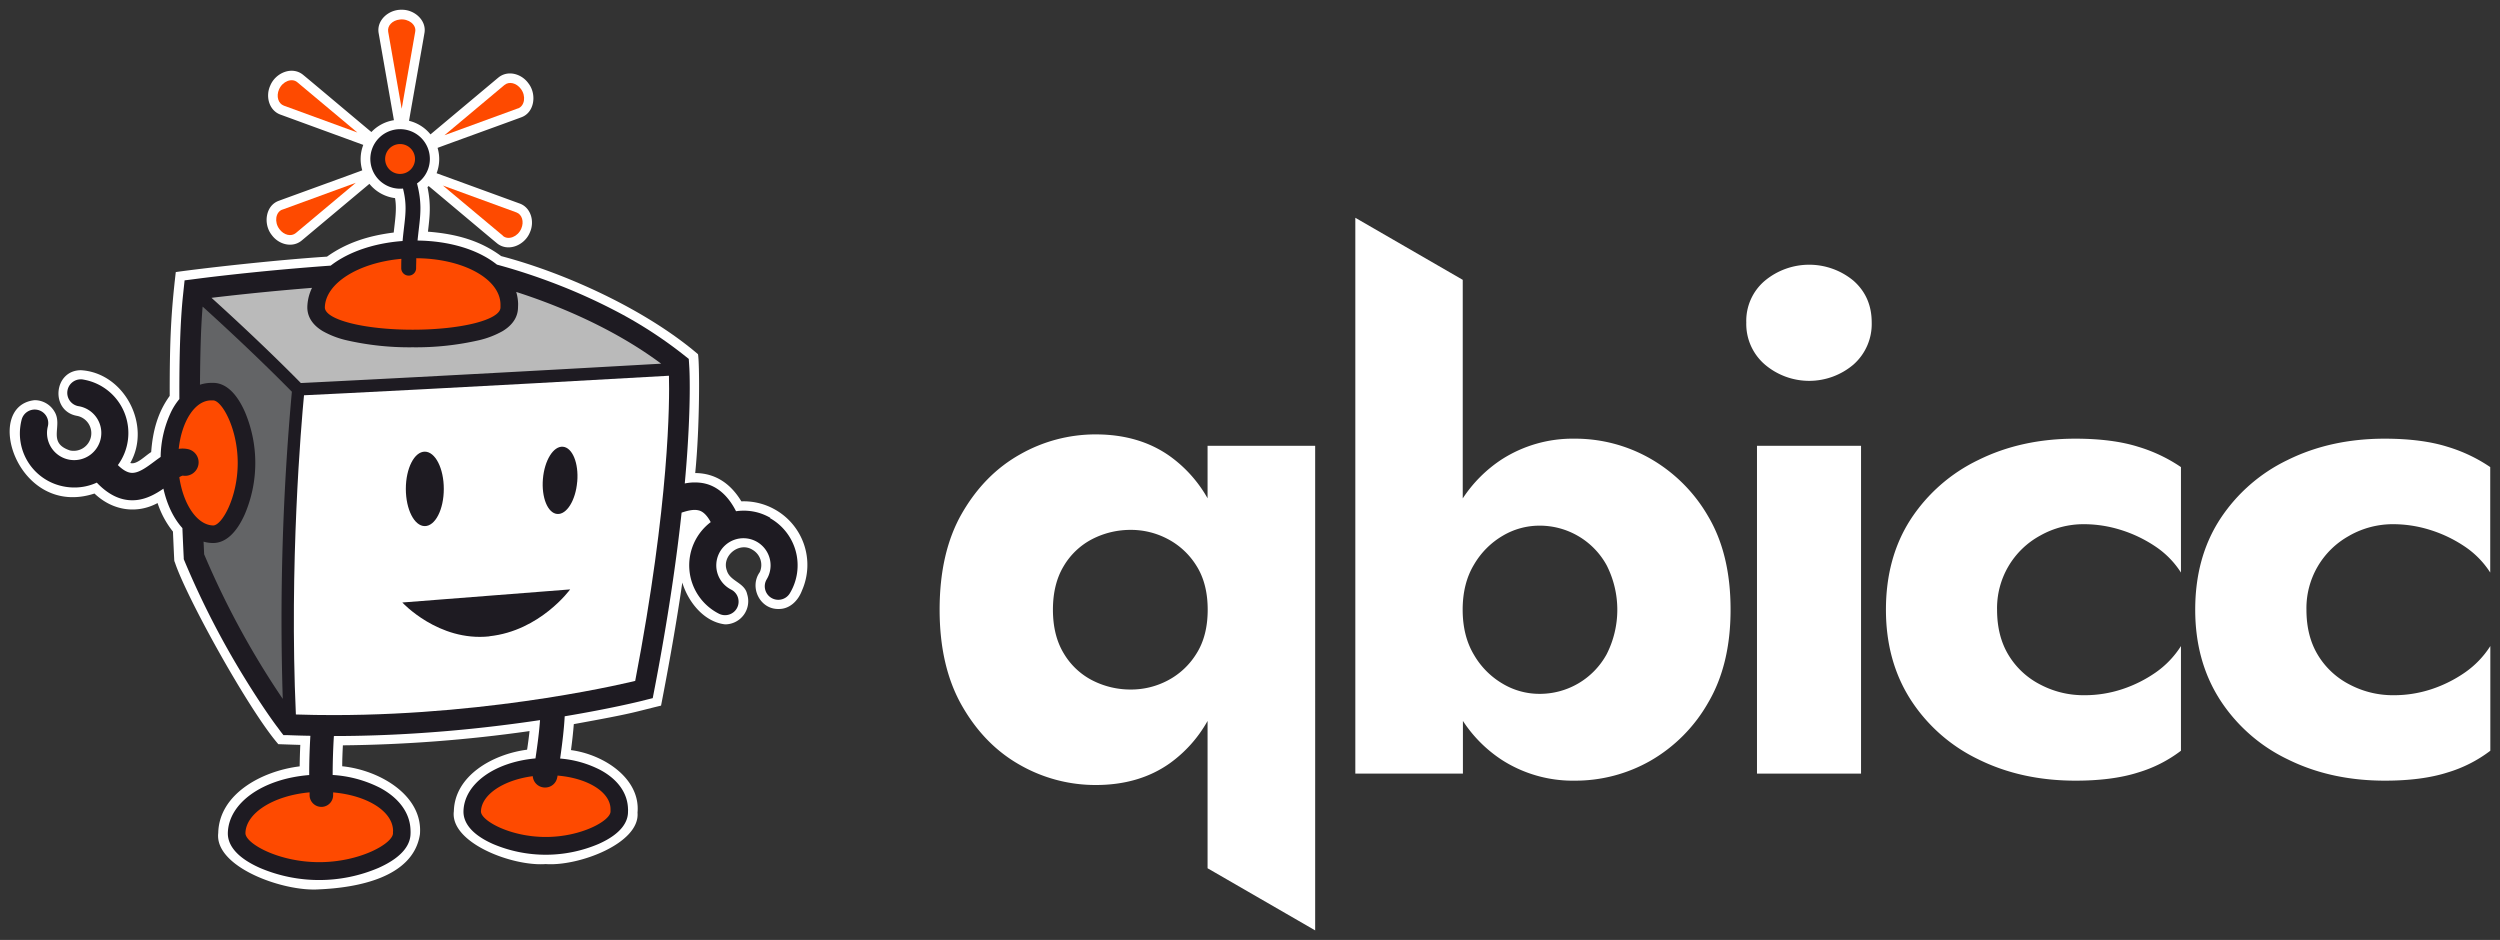
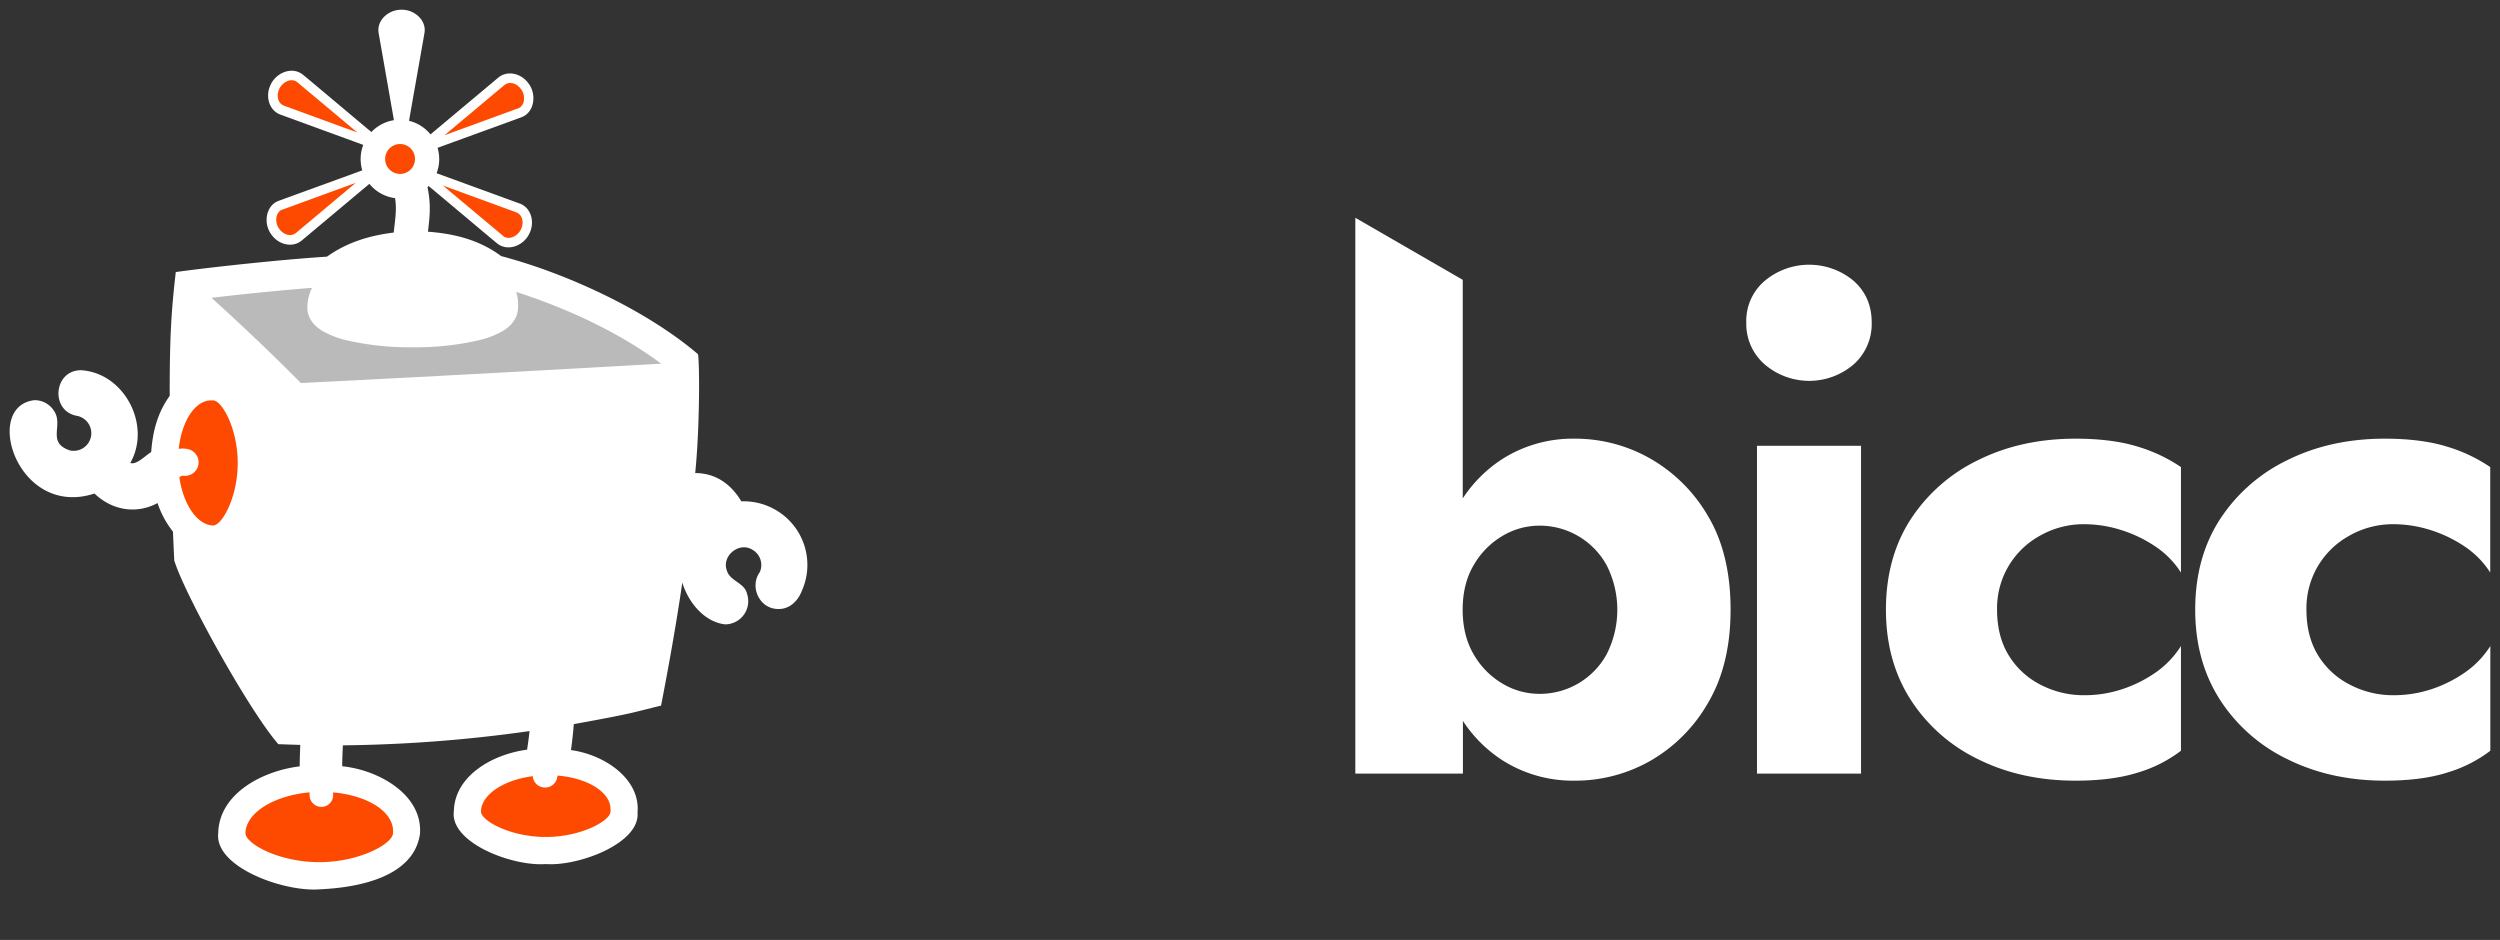
<svg xmlns="http://www.w3.org/2000/svg" id="Layer_1" data-name="Layer 1" viewBox="0 0 1024 385">
  <rect x="0" y="0" width="1024" height="385" fill="#333333" stroke="none" />
  <defs>
    <style>.cls-1{fill:#fff;}.cls-2{fill:#1e1b22;}.cls-3{fill:#fe4a00;}.cls-4{fill:#bababa;}.cls-5{fill:#636466;}</style>
  </defs>
  <rect class="cls-1" x="719.66" y="182.6" width="42.62" height="134.27" />
  <path class="cls-1" d="M759.21,115a28.41,28.41,0,0,0-36.34,0,21.49,21.49,0,0,0-7.59,17.08,21.93,21.93,0,0,0,7.59,17.22,28,28,0,0,0,36.34,0,22.16,22.16,0,0,0,7.44-17.22Q766.65,121.59,759.21,115Z" />
  <path class="cls-1" d="M850.13,179.68q-22.2,0-39.85,8.76a68.39,68.39,0,0,0-27.73,24.37q-10.06,15.62-10.07,36.93,0,21,10.07,36.77A68,68,0,0,0,810.28,311q17.65,8.76,39.85,8.76,15.17,0,25.68-3.36a54.53,54.53,0,0,0,17.51-8.9V264.62A37.79,37.79,0,0,1,883,275.42a52.94,52.94,0,0,1-13.72,6.86,48.88,48.88,0,0,1-15.61,2.48,37.94,37.94,0,0,1-18-4.38,32.38,32.38,0,0,1-13-12.11Q818,260.55,818,249.74a33.81,33.81,0,0,1,17.66-30.36,36.09,36.09,0,0,1,18-4.67A50.65,50.65,0,0,1,868.51,217a54.15,54.15,0,0,1,14.16,6.72,36.28,36.28,0,0,1,10.65,10.8v-43.2A63.68,63.68,0,0,0,875.81,183Q865.31,179.7,850.13,179.68Z" />
  <path class="cls-1" d="M962.35,219.38a36.12,36.12,0,0,1,17.95-4.67A50.67,50.67,0,0,1,995.19,217a54.15,54.15,0,0,1,14.16,6.72,36.52,36.52,0,0,1,10.65,10.8v-43.2a63.82,63.82,0,0,0-17.51-8.32Q992,179.7,976.8,179.68q-22.18,0-39.84,8.76a68.26,68.26,0,0,0-27.73,24.37q-10.07,15.62-10.07,36.93,0,21,10.07,36.77A67.88,67.88,0,0,0,937,311q17.65,8.76,39.84,8.76,15.18,0,25.69-3.36a54.64,54.64,0,0,0,17.51-8.9V264.62a37.93,37.93,0,0,1-10.36,10.8,53.26,53.26,0,0,1-13.72,6.86,48.9,48.9,0,0,1-15.62,2.48,38,38,0,0,1-17.95-4.38,32.45,32.45,0,0,1-13-12.11q-4.67-7.72-4.67-18.53a33.81,33.81,0,0,1,17.66-30.36Z" />
-   <path class="cls-1" d="M494.62,295.3v60.34l44.07,25.45V182.6H494.62v21.5a53.68,53.68,0,0,0-15.47-17.27q-12.56-8.9-30.36-8.9a62.45,62.45,0,0,0-30.94,8.17q-14.6,8.18-23.79,24.09t-9.19,39.55q0,23.36,9.19,39.4t23.79,24.23a62.45,62.45,0,0,0,30.94,8.17q17.81,0,30.36-8.9A53.42,53.42,0,0,0,494.62,295.3Zm-31.23-12.87a34.27,34.27,0,0,1-16.06-3.8,29,29,0,0,1-11.67-11.09q-4.38-7.29-4.38-17.8t4.38-17.81a29.12,29.12,0,0,1,11.67-11.09,34.27,34.27,0,0,1,16.06-3.8,32.13,32.13,0,0,1,14.74,3.65A30.48,30.48,0,0,1,490,231.64q4.67,7.31,4.67,18.1T490,267.83a30.33,30.33,0,0,1-11.82,10.95A32.13,32.13,0,0,1,463.39,282.43Z" />
  <path class="cls-1" d="M699.67,211.5A64.06,64.06,0,0,0,676,187.86a62.08,62.08,0,0,0-31.08-8.18,53.83,53.83,0,0,0-29.78,8.47,55.44,55.44,0,0,0-16,16V114.62l-44-25.42h0V316.87h44.07V295.29a55.08,55.08,0,0,0,16,16,53.75,53.75,0,0,0,29.78,8.47A62.17,62.17,0,0,0,676,311.62a63.75,63.75,0,0,0,23.65-23.79q9.2-15.61,9.19-38.09Q708.86,227,699.67,211.5ZM658.07,268a31.2,31.2,0,0,1-27.73,16.2,29.3,29.3,0,0,1-14.74-4.09,32.65,32.65,0,0,1-11.82-11.82q-4.66-7.72-4.67-18.53t4.67-18.54a32.81,32.81,0,0,1,11.82-11.82,29.4,29.4,0,0,1,14.74-4.09,31.26,31.26,0,0,1,27.73,16.2,40.19,40.19,0,0,1,0,36.49Z" />
  <path class="cls-1" d="M317.42,208.7a26,26,0,0,0-13.76-3.35c-4.51-7.48-10.85-11.54-18.9-11.59,1.94-19.41,1.79-45.33,1.14-48.68-21.27-18.16-54-33.17-80.61-40.18-8.51-6.31-18.31-9.11-30-10,.69-5.92,1.35-10.92-.19-18.23l.46-.47c.93.72,26,21.83,27.89,23.35,4.5,3.84,11.43,1,13.6-4.37,2-4.44.44-10.17-4.22-11.83-2-.73-33.26-12.13-34-12.4a16.12,16.12,0,0,0,.4-10.38c1.1-.46,31.92-11.61,34.18-12.48,5.57-1.9,6.53-9.55,3-14-2.88-4-8.56-5.46-12.35-2.26-1.64,1.36-27.14,22.73-27.73,23.22a16.15,16.15,0,0,0-8.78-5.56c.15-1.16,5.91-33.45,6.28-35.82,1.05-5.29-4.1-9.79-9.31-9.67-5.27-.14-10.41,4.28-9.41,9.65.35,2,6.13,34.92,6.24,35.58a16.14,16.14,0,0,0-9.22,4.85c-.89-.69-26-21.84-27.86-23.33-4.5-3.84-11.43-1-13.6,4.37-2,4.44-.44,10.16,4.22,11.83l30.09,11,3.82,1.4a16.17,16.17,0,0,0-.41,10.42c-1,.42-31.93,11.62-34.11,12.45-5.57,1.91-6.53,9.56-3,14,2.88,4,8.55,5.46,12.35,2.26l24.56-20.57,3.12-2.61a16.06,16.06,0,0,0,10.5,5.85c.79,4.46,0,9-.54,14.1-10.57,1.32-19.46,4.26-27.33,9.87C112.45,106.51,82,110,72,111.44c-1.92,16.62-2.51,27.37-2.49,50.72-4.79,6.61-6.94,14.14-7.58,23-2.74,1.73-6,5.32-8.57,4.48,8.75-15.36-2.34-36.87-20.14-38-11.29-.06-12.77,16.76-1.65,18.7a7.23,7.23,0,1,1-2.88,14.17c-9.67-3.2-2.69-10.12-6.43-16a9.4,9.4,0,0,0-8.1-4.6c-21.49,2.36-7,48.53,24.54,38.24,7.49,7.14,17.42,8.43,25.84,3.9a37.45,37.45,0,0,0,6.3,11.69c.32,7.2.37,8.45.52,11.38a2.65,2.65,0,0,0,.3,1.3c4.59,14,30.21,60.43,42.34,74.39,2.92.1,6,.22,9,.3-.14,3-.22,6-.26,8.79-15.6,1.91-33,11.36-33.35,27.3-1.64,13.93,26.7,24.14,41.31,23.08,15.34-.66,38.54-4.69,41.3-22.53,1.35-15.92-16.47-26.33-31.83-27.89,0-2.76.13-5.63.27-8.57a584,584,0,0,0,76.46-5.84q-.39,3.61-1,7.62c-14.19,1.86-29.64,10.69-30,25.18-1.7,12.93,24,22.7,37.62,21.67,13.41,1,38.69-8.47,37.61-21.06,1.27-13.91-13.67-23.8-27.25-25.62.51-3.79.9-7.35,1.15-10.64,25.38-4.6,23.75-4.69,35.74-7.58,3.27-16.81,6.38-34.33,8.7-50.4,2.41,7.94,8.88,16.15,17.56,17.12a9.49,9.49,0,0,0,9-12.37c-1-4.77-7-5.22-8.31-9.67-2.22-6,5-11.91,10.43-8.55a7.19,7.19,0,0,1,3.07,9.18c-4.4,6.12,0,15.24,7.64,15.11,4.62.1,8.08-3.43,9.61-7.52A26,26,0,0,0,317.42,208.7Z" />
-   <path class="cls-2" d="M315.52,212.09a22.69,22.69,0,0,0-4.59-2,21.87,21.87,0,0,0-9.45-.69c-3-5.91-7-9.64-11.82-11.1a18.52,18.52,0,0,0-1.82-.43,20.16,20.16,0,0,0-7.36.16c.45-4.93.83-9.73,1.13-14.37,1.41-21.53.77-32.43.75-32.88l-.14-2.29-.1-1.48-1.16-.92-1.8-1.42a176.34,176.34,0,0,0-27.52-17.59,235.42,235.42,0,0,0-26-11.55c-9.39-3.53-17.24-5.83-22.09-7.14a36.29,36.29,0,0,0-5.42-3.56c-7.36-4-17-6.19-27.1-6.3.16-1.67.34-3.2.51-4.66.74-6.3,1.28-11-.73-18.74a12.19,12.19,0,1,0-6.91,2.16,11.46,11.46,0,0,0,1.17-.06c1.55,6.25,1.11,10.07.42,15.94-.19,1.66-.41,3.48-.59,5.55-9.27.68-18,3.12-24.81,7a38.51,38.51,0,0,0-4.64,3.08q-9.09.65-19.39,1.57c-19.73,1.79-33.71,3.6-33.85,3.62l-4,.52-2.6.33-.28,2.61-.42,4c-1,9.67-1.51,23.74-1.44,42a26.34,26.34,0,0,0-3.21,4.89,44.34,44.34,0,0,0-4.46,18.82c-.89.62-1.75,1.25-2.59,1.88-2.84,2.12-5.79,4.31-8.41,4.61-.81.09-3,.34-6.52-3.15a22.21,22.21,0,0,0-14-35,5.54,5.54,0,1,0-1.94,10.9,11.12,11.12,0,1,1-13,9.6,11.31,11.31,0,0,1,.27-1.41A5.53,5.53,0,0,0,8.84,172a21.47,21.47,0,0,0-.52,2.77,22.08,22.08,0,0,0,17.13,24.35,22.64,22.64,0,0,0,4.95.56,21.93,21.93,0,0,0,9.25-2c4.56,4.81,9.42,7.23,14.51,7.23a16.86,16.86,0,0,0,1.87-.1c4.21-.49,7.83-2.53,10.91-4.66,1.47,6.62,4.2,12.22,7.77,16.16.28,6.87.5,11.15.5,11.24l.05.88,0,.58.22.53.34.82a347.25,347.25,0,0,0,24.81,48.06c7.35,11.92,12.73,19.12,13,19.42l1.47,2,1,1.27,1.58,0,2.45.09c2.32.08,4.67.14,7,.18-.31,5.26-.49,10.69-.48,16.08-19,1.52-33.05,11.37-33.33,23.77v.16c0,3.76,2.28,9.27,13.12,14.1a61.89,61.89,0,0,0,48.6,0c10.59-4.72,13-10.08,13.11-13.84a13.85,13.85,0,0,0,0-1.55c-.16-7-4.59-13.16-12.47-17.4a49.37,49.37,0,0,0-19.42-5.27c0-5.33.18-10.72.5-15.95,15.62,0,31.91-.75,48.44-2.22,11.95-1.06,24-2.51,36-4.3-.33,4.62-1,9.9-1.87,15.69-16.81,1.52-29.24,10.45-29.49,21.67v.16c0,3.56,2.09,8.75,12,13.18a55.22,55.22,0,0,0,43.39,0c9.69-4.32,11.92-9.35,12-12.9,0-.6.05-1.07,0-1.42-.15-6.47-4.2-12.16-11.41-16a43.48,43.48,0,0,0-16.39-4.64c1-6.94,1.62-12.64,1.87-17.31,18.8-3.14,30.3-6,30.83-6.12l3.18-.8,2.05-.51.4-2.09.62-3.21c3.75-19.62,6.82-38.61,9.11-56.44q.93-7.26,1.69-14.25c2.4-.79,4.71-1.36,6.59-1,.8.14,3,.53,5.34,4.89a22.2,22.2,0,0,0,3.38,37.52,5.53,5.53,0,1,0,5-9.88,11.12,11.12,0,1,1,15.21-5.47,12.67,12.67,0,0,1-.66,1.27,5.53,5.53,0,1,0,9.49,5.69,22.17,22.17,0,0,0-8.12-30.75Z" />
  <path class="cls-3" d="M228.37,317.68c0,.25-.08.49-.13.74a5,5,0,0,1-5,4.15,4.53,4.53,0,0,1-.89-.08,5,5,0,0,1-4.13-4.57c-12,1.56-21.06,7.56-21.22,14.47,0,3.73,11.88,10.43,26.54,10.43s26.53-6.7,26.53-10.43c0-.22,0-.76,0-1C250,324.35,240.62,318.69,228.37,317.68Z" />
  <path class="cls-3" d="M161,340.19c-.19-8-10.73-14.41-24.55-15.62,0,.31,0,.62,0,.93a4.82,4.82,0,0,1-4.6,5h-.22a4.83,4.83,0,0,1-4.82-4.61c0-.44,0-.89,0-1.34-14.72,1.32-26.1,8.44-26.28,16.71,0,4.24,13.53,11.88,30.22,11.88s30.22-7.64,30.22-11.88C160.94,341.05,161,340.44,161,340.19Z" />
  <path class="cls-1" d="M273.93,151.36v0Z" />
  <path class="cls-1" d="M274,153.9c-80.29,4.59-137.76,7.47-149.48,8-1.11,11.74-6.1,69.15-3.33,130.75q7.82.26,15.45.25c67.52,0,123.54-14,123.54-14C274.21,205.74,274.29,164.21,274,153.9ZM174,185c4.3,0,7.78,6.83,7.78,15.25s-3.48,15.24-7.78,15.24-7.77-6.83-7.77-15.24S169.71,185,174,185Zm26.42,75.66c-20.81,2.2-35.63-13.88-35.63-13.88l68.74-5.36S221.23,258.4,200.42,260.61Zm36-63.32c-.64,7.61-4.31,13.51-8.19,13.18s-6.5-6.76-5.85-14.37,4.31-13.5,8.19-13.17S237.09,189.69,236.44,197.29Z" />
  <path class="cls-4" d="M211.44,119.58a18.4,18.4,0,0,1,.78,4.84c0,.15,0,.6-.05,1.75-.07,2.69-1.26,6.42-6.31,9.46a36.68,36.68,0,0,1-9.64,3.72,115.22,115.22,0,0,1-27.19,2.9,115.22,115.22,0,0,1-27.19-2.9,36.54,36.54,0,0,1-9.64-3.72c-5.22-3.13-6.32-7-6.32-9.72v-.16a19,19,0,0,1,1.93-7.85c-19.15,1.53-34.64,3.3-41.18,4.09,5.12,4.62,21.21,19.27,36.6,34.9,8.7-.42,66.06-3.28,147.58-7.93C250.31,133.69,226.5,124.41,211.44,119.58Z" />
-   <path class="cls-3" d="M170.07,13l-5.54,31.56L159,13c-.43-2.43,1.7-4.69,4.76-5,3.61-.45,6.86,2.16,6.31,5Z" />
  <path class="cls-3" d="M121.81,33.71l24.57,20.57-30.1-11c-2.32-.85-3.21-3.82-2-6.63,1.42-3.35,5.31-4.86,7.51-2.95Z" />
  <path class="cls-3" d="M115.65,85.87l30.09-11L121.18,95.45c-1.9,1.59-4.91.87-6.74-1.61-2.19-2.9-1.55-7,1.21-8Z" />
  <path class="cls-3" d="M206,96.55,181.42,76l30.1,11c2.32.84,3.21,3.82,2,6.63-1.41,3.35-5.3,4.86-7.51,3Z" />
  <path class="cls-3" d="M212.15,44.39l-30.09,11,24.56-20.57c1.9-1.59,4.91-.87,6.74,1.61,2.19,2.9,1.55,7-1.21,8Z" />
-   <path class="cls-5" d="M119.55,160.45C104,144.66,87.75,129.88,83,125.58c-.75,8.79-1,20.09-1.09,32a15.22,15.22,0,0,1,4.29-.75h.23c.35,0,.79,0,1.15,0,4.93.14,9.31,4.2,12.68,11.76a53.46,53.46,0,0,1,0,42.06c-3.43,7.7-7.91,11.77-13,11.77h-.16a14.49,14.49,0,0,1-3.72-.56c.15,3.29.24,5.18.24,5.18a345.64,345.64,0,0,0,32.2,59.23A1030.66,1030.66,0,0,1,119.55,160.45Z" />
  <path class="cls-3" d="M87.28,164l-.88,0h-.06c-6.59.15-11.91,8.61-13.14,19.86a10.28,10.28,0,0,1,3.62.07,5.53,5.53,0,0,1-2,10.88,5.31,5.31,0,0,0-1.37.65c1.64,11.24,7.33,19.62,13.86,19.77,3.6,0,10.06-11.46,10.06-25.6S90.88,164,87.28,164Z" />
-   <path class="cls-3" d="M205,124.59c-.24-10.5-15.52-18.72-34.49-18.82,0,1.27-.07,2.63-.07,4.08a3,3,0,0,1-6.09,0c0-1.35,0-2.62.06-3.83-17.55,1.55-31.13,10-31.35,19.89,0,5.05,16.09,9.14,35.95,9.14S205,131,205,125.91C205,125.61,205,124.88,205,124.59Z" />
  <path class="cls-3" d="M163.87,59a6.12,6.12,0,1,1-6.12,6.12A6.12,6.12,0,0,1,163.87,59" />
</svg>